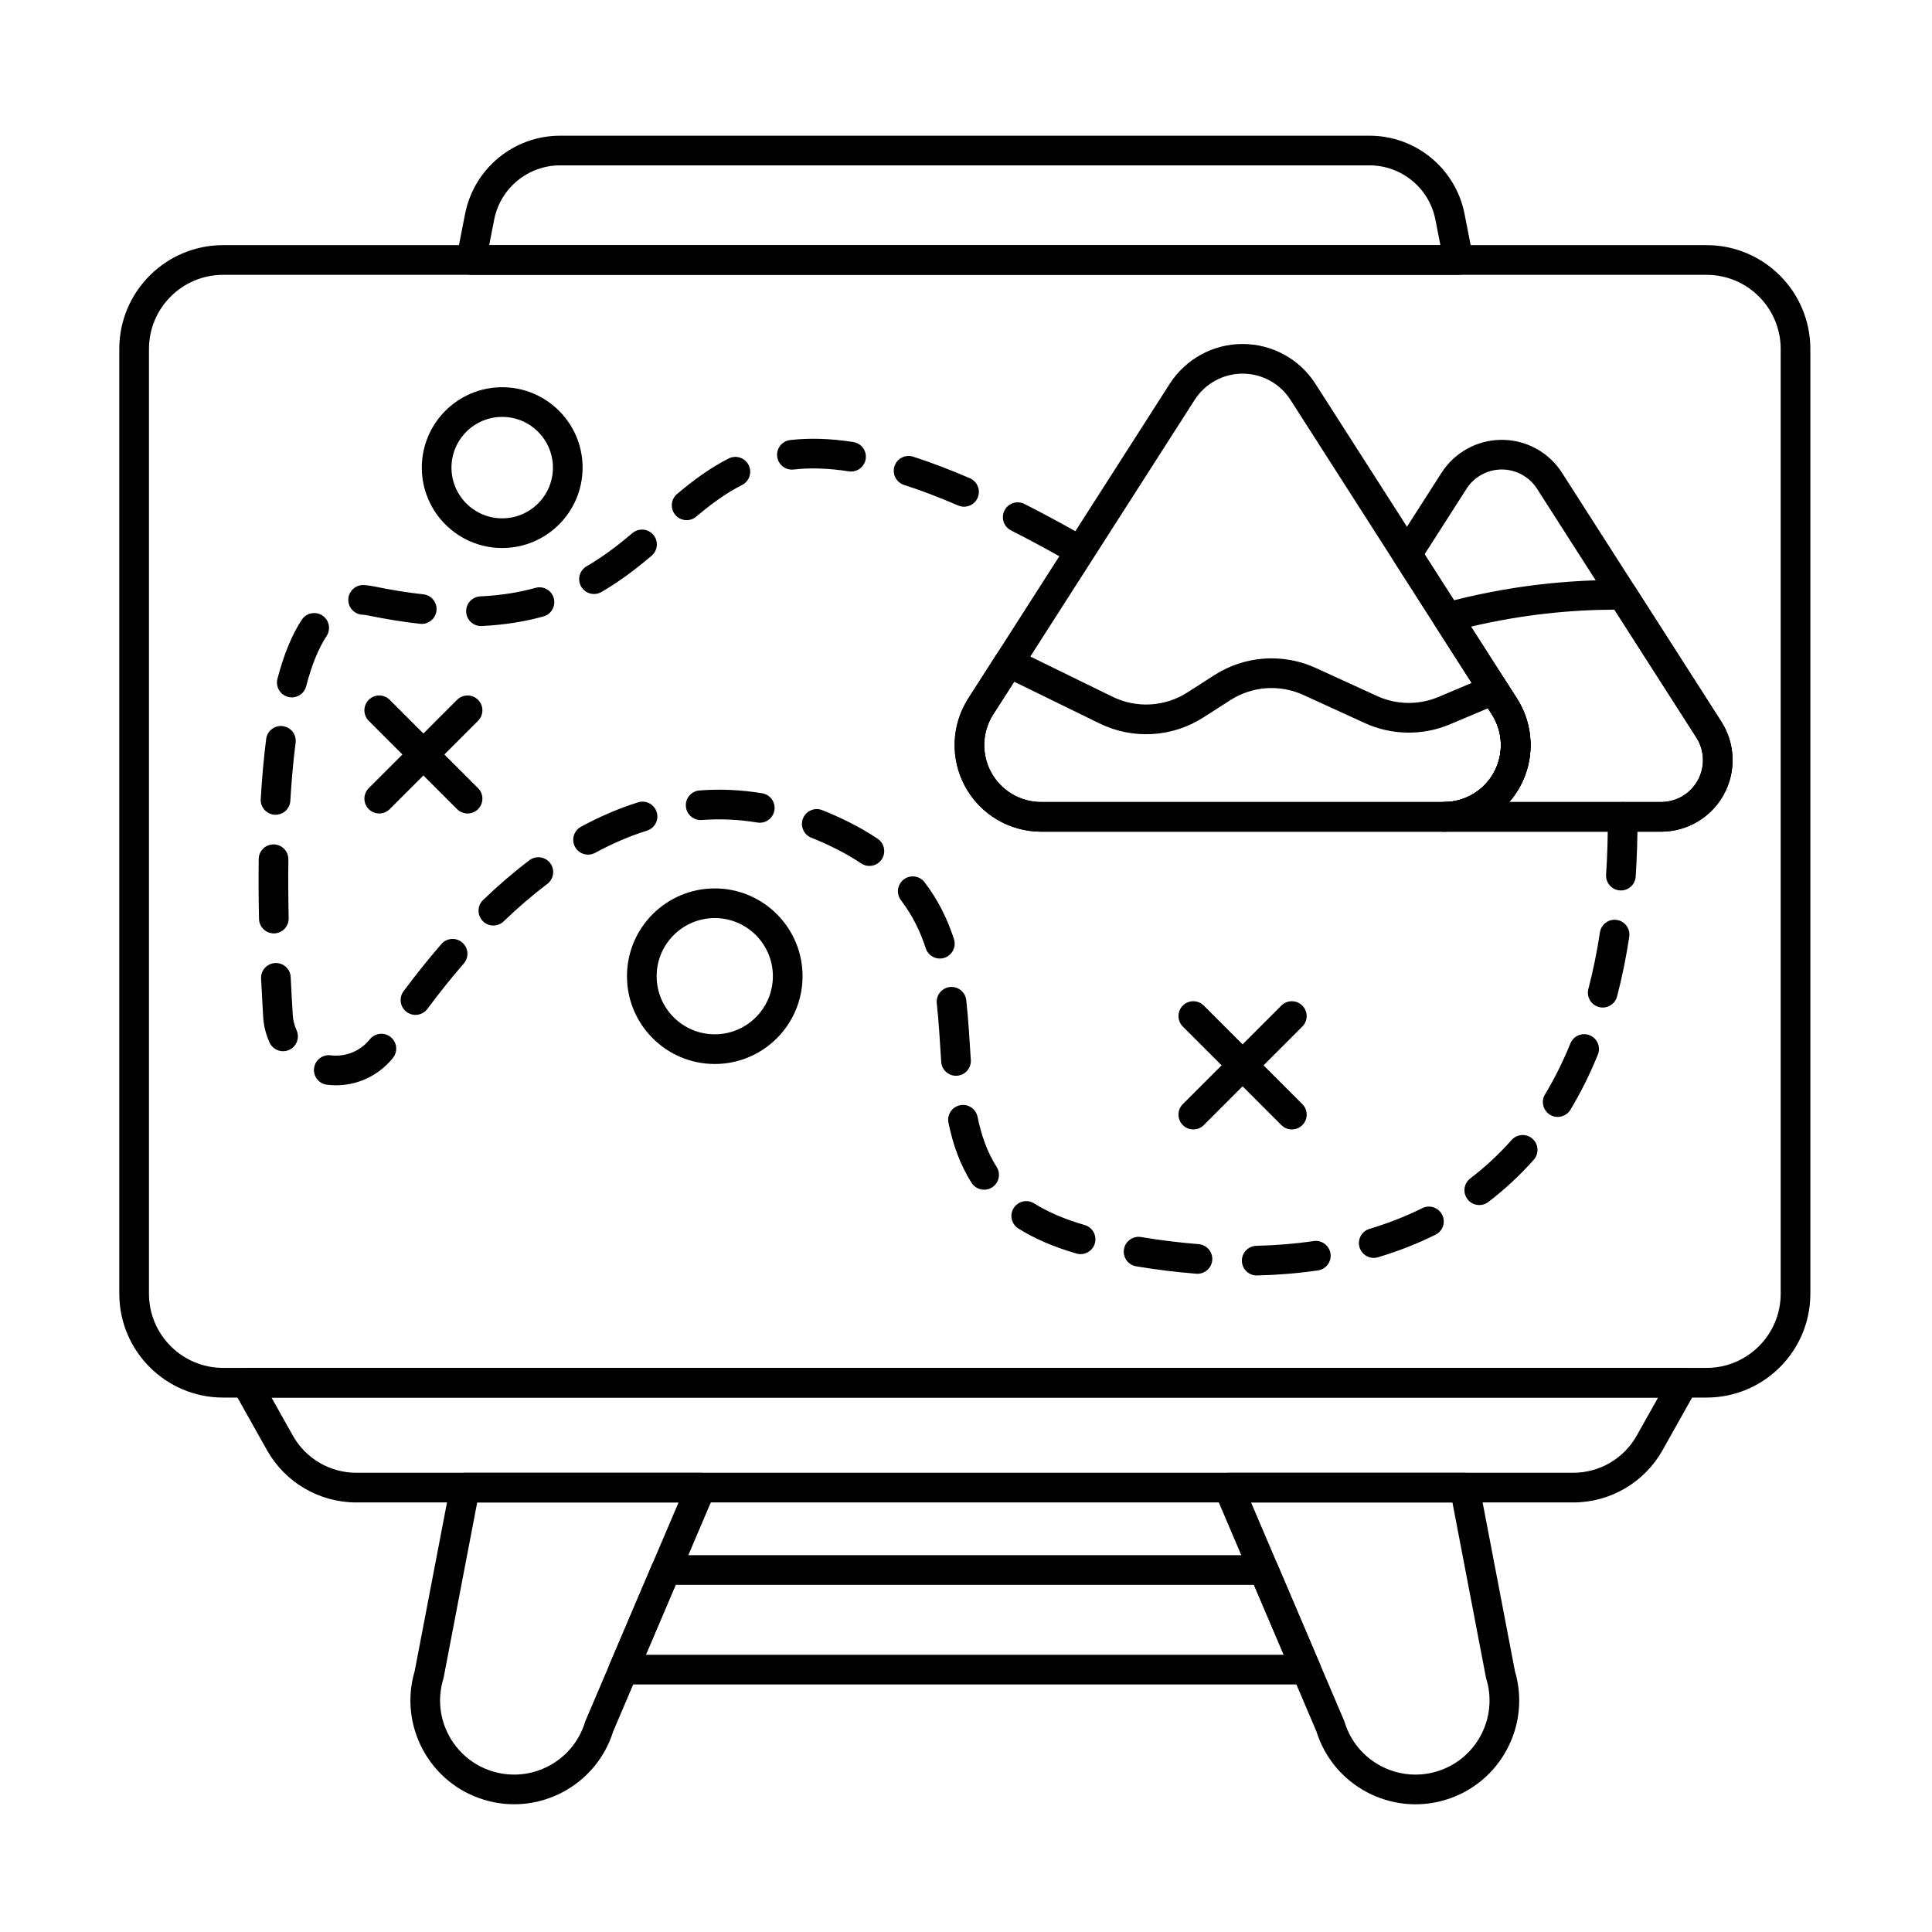
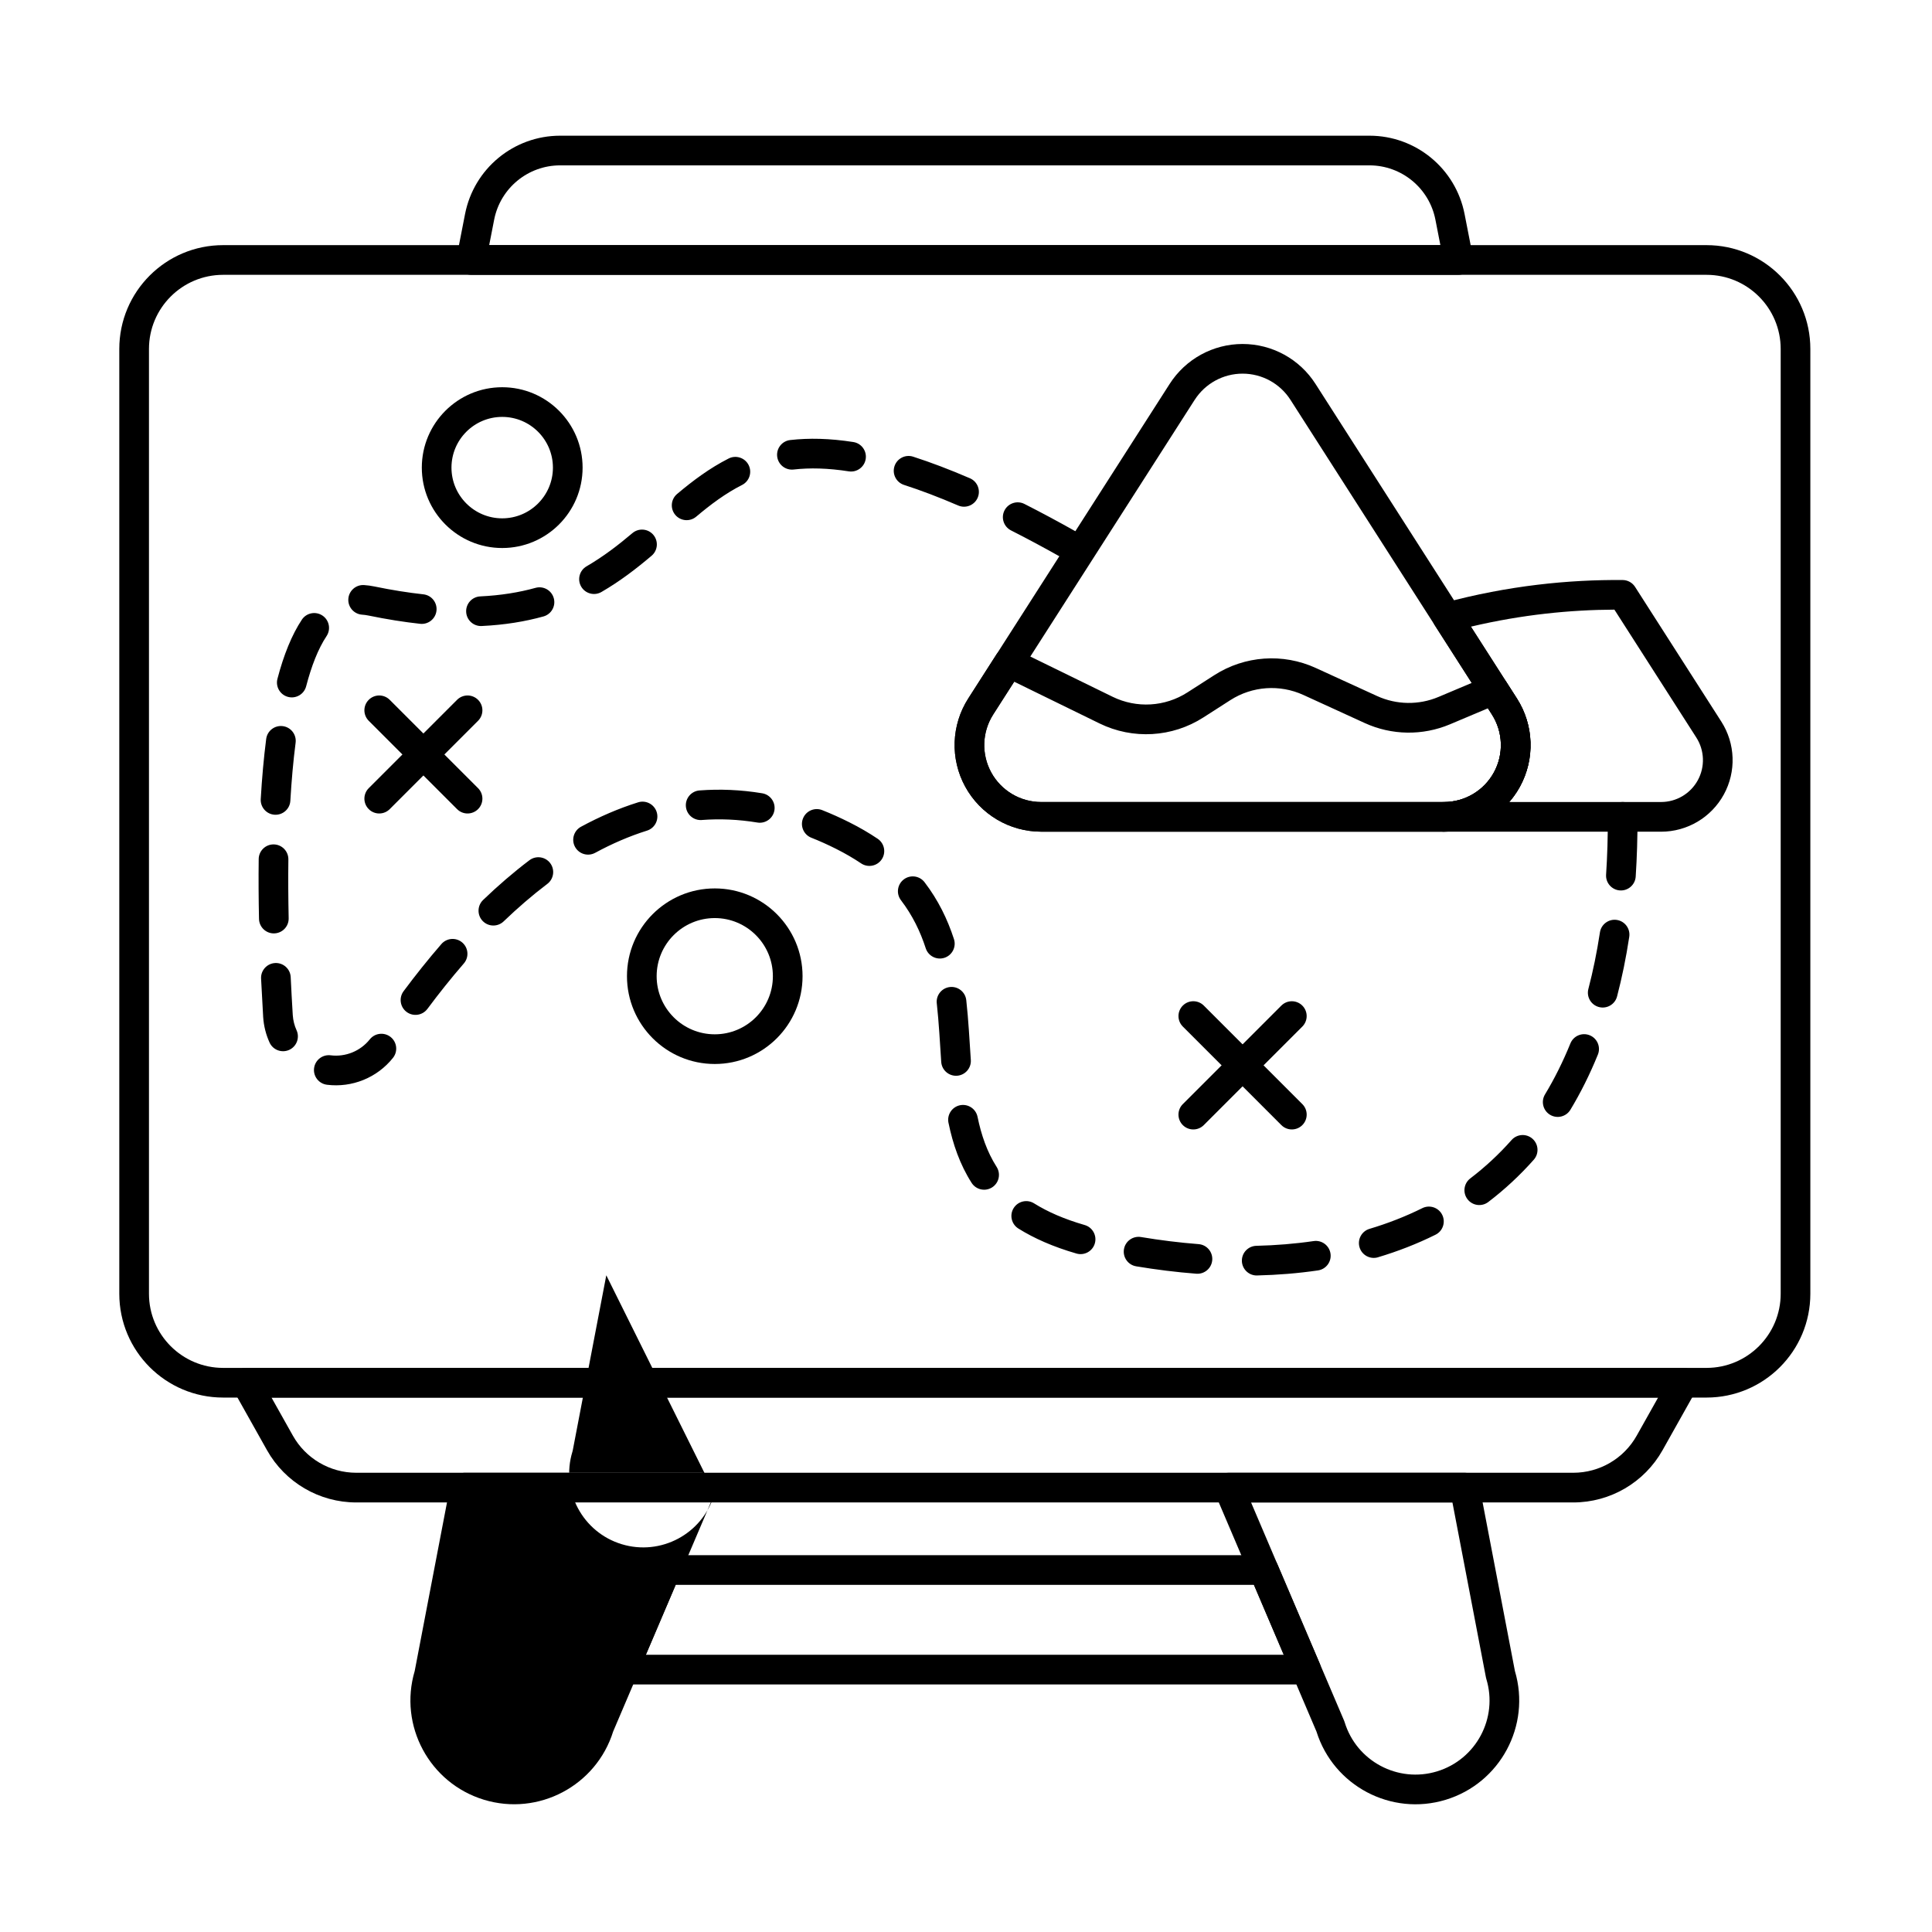
<svg xmlns="http://www.w3.org/2000/svg" fill="#000000" width="800px" height="800px" version="1.1" viewBox="144 144 512 512">
  <g fill-rule="evenodd">
    <path d="m623.76 236.48c0-15.199-12.32-27.516-27.516-27.516h-393.11c-15.199 0-27.52 12.32-27.52 27.516v250.37c0 15.199 12.32 27.52 27.52 27.52h393.11c15.199 0 27.516-12.32 27.516-27.52zm-7.859 0v250.37c0 10.855-8.801 19.656-19.656 19.656h-393.11c-10.855 0-19.656-8.801-19.656-19.652v-250.37c0-10.855 8.801-19.652 19.656-19.652h393.11c10.855 0 19.656 8.797 19.656 19.652z" />
    <path d="m265.01 212.14c-0.223 1.152 0.078 2.344 0.824 3.254 0.746 0.906 1.859 1.434 3.035 1.434h261.63c1.172 0 2.285-0.527 3.035-1.434 0.746-0.906 1.051-2.102 0.824-3.254l-2.231-11.418c-2.356-12.059-12.918-20.762-25.207-20.762h-214.47c-12.285 0-22.852 8.703-25.207 20.762l-2.231 11.418zm8.629-3.176 1.316-6.734c1.633-8.367 8.965-14.406 17.488-14.406h214.47c8.523 0 15.859 6.039 17.488 14.406l1.316 6.734z" />
    <path d="m593.56 512.36c0.684-1.219 0.668-2.707-0.035-3.91-0.707-1.207-1.996-1.945-3.394-1.945h-380.9c-1.395 0-2.688 0.738-3.394 1.945-0.707 1.203-0.719 2.691-0.035 3.91l8.953 15.949c4.805 8.559 13.855 13.855 23.664 13.855h322.51c9.812 0 18.863-5.297 23.668-13.855l8.953-15.949zm-10.145 2.008-5.668 10.09c-3.41 6.078-9.84 9.84-16.812 9.84h-322.51c-6.969 0-13.398-3.762-16.812-9.84l-5.664-10.09z" />
-     <path d="m333.39 539.78c0.516-1.215 0.391-2.609-0.336-3.711-0.727-1.102-1.961-1.766-3.281-1.766h-62.562c-1.887 0-3.508 1.34-3.859 3.191l-9.453 49.348c-4.285 14.449 3.894 29.699 18.336 34.105 14.445 4.406 29.75-3.688 34.254-18.078-0.004 0.016 26.895-63.09 26.895-63.09zm-9.566 2.391-24.648 57.816c-0.055 0.129-0.102 0.262-0.145 0.395-3.16 10.359-14.141 16.207-24.504 13.047-10.359-3.16-16.207-14.141-13.047-24.5 0.039-0.133 0.074-0.27 0.102-0.406l8.879-46.352z" />
+     <path d="m333.39 539.78c0.516-1.215 0.391-2.609-0.336-3.711-0.727-1.102-1.961-1.766-3.281-1.766h-62.562c-1.887 0-3.508 1.34-3.859 3.191l-9.453 49.348c-4.285 14.449 3.894 29.699 18.336 34.105 14.445 4.406 29.75-3.688 34.254-18.078-0.004 0.016 26.895-63.09 26.895-63.09zc-0.055 0.129-0.102 0.262-0.145 0.395-3.16 10.359-14.141 16.207-24.504 13.047-10.359-3.16-16.207-14.141-13.047-24.5 0.039-0.133 0.074-0.27 0.102-0.406l8.879-46.352z" />
    <path d="m536.02 537.5c-0.355-1.852-1.977-3.191-3.859-3.191h-62.562c-1.32 0-2.551 0.664-3.281 1.766-0.727 1.102-0.855 2.496-0.336 3.711l26.902 63.109c4.512 14.379 19.809 22.465 34.25 18.062 14.449-4.406 22.625-19.668 18.332-34.121 0.004 0.016-9.449-49.328-9.449-49.328zm-7.109 4.672 8.875 46.352c0.027 0.137 0.059 0.273 0.102 0.406 3.16 10.359-2.684 21.34-13.047 24.5-10.359 3.16-21.34-2.684-24.5-13.047-0.043-0.133-0.09-0.266-0.145-0.395l-24.648-57.816z" />
    <path d="m477.14 482.01c5.481-0.129 10.871-0.566 16.137-1.336 2.148-0.312 3.637-2.312 3.32-4.457-0.312-2.148-2.312-3.633-4.457-3.32-4.953 0.723-10.027 1.133-15.188 1.258-2.172 0.051-3.891 1.852-3.84 4.023 0.055 2.168 1.855 3.887 4.023 3.836zm-32.051-2.422c5.34 0.891 10.664 1.551 15.941 1.961 2.164 0.168 4.059-1.449 4.227-3.613 0.168-2.164-1.449-4.059-3.613-4.227-5.055-0.395-10.148-1.027-15.262-1.879-2.141-0.355-4.168 1.094-4.523 3.231-0.355 2.141 1.094 4.168 3.231 4.523zm64.094-2.398c5.281-1.578 10.379-3.562 15.246-5.977 1.945-0.965 2.738-3.324 1.773-5.269-0.965-1.945-3.328-2.738-5.269-1.773-4.469 2.219-9.148 4.039-14 5.488-2.078 0.621-3.262 2.812-2.641 4.894 0.621 2.078 2.812 3.262 4.894 2.641zm-95.305-7.617c4.16 2.602 9.215 4.844 15.398 6.629 2.086 0.602 4.266-0.605 4.867-2.688 0.602-2.086-0.605-4.266-2.688-4.867-5.379-1.551-9.789-3.477-13.406-5.738-1.84-1.152-4.266-0.59-5.418 1.246-1.152 1.84-0.59 4.269 1.246 5.418zm124.53-7.027c4.301-3.277 8.336-7.004 12.059-11.207 1.441-1.625 1.289-4.113-0.336-5.551-1.625-1.441-4.113-1.289-5.551 0.336-3.379 3.816-7.039 7.195-10.938 10.168-1.727 1.316-2.059 3.785-0.742 5.512 1.312 1.727 3.785 2.059 5.508 0.742zm-143.05-20.996c1.172 5.711 3.043 11.078 6.129 15.922 1.168 1.828 3.602 2.367 5.43 1.199 1.832-1.168 2.367-3.598 1.199-5.43-2.57-4.035-4.082-8.523-5.059-13.277-0.438-2.125-2.516-3.496-4.641-3.062-2.125 0.438-3.496 2.516-3.062 4.641zm164.82-3.457c2.699-4.477 5.137-9.34 7.277-14.613 0.816-2.012-0.152-4.305-2.164-5.121-2.012-0.816-4.305 0.152-5.121 2.164-1.98 4.875-4.231 9.371-6.727 13.508-1.121 1.859-0.523 4.277 1.336 5.398 1.859 1.121 4.277 0.523 5.398-1.336zm-329.53-6.621c6.652 0.828 13.301-1.859 17.496-7.129 1.352-1.695 1.074-4.172-0.621-5.523-1.695-1.352-4.172-1.074-5.523 0.621-2.492 3.121-6.434 4.719-10.379 4.227-2.152-0.27-4.117 1.262-4.387 3.414s1.262 4.121 3.414 4.387zm161.61-21.562c0.57 5.176 0.828 10.395 1.176 15.516 0.148 2.168 2.027 3.801 4.191 3.656 2.164-0.148 3.801-2.027 3.652-4.191-0.355-5.227-0.621-10.559-1.207-15.84-0.238-2.156-2.184-3.715-4.34-3.477-2.156 0.238-3.715 2.18-3.477 4.34zm-179.07-6.582 0.555 10.191c0.152 2.391 0.742 4.672 1.691 6.762 0.898 1.977 3.231 2.848 5.203 1.953 1.977-0.898 2.852-3.231 1.953-5.207-0.562-1.238-0.91-2.594-1.004-4.008-0.203-3.285-0.387-6.648-0.547-10.062-0.102-2.168-1.945-3.844-4.109-3.742-2.168 0.102-3.844 1.945-3.742 4.109zm44.078 8.047c3.019-4.059 6.238-8.105 9.648-12.039 1.422-1.641 1.242-4.125-0.398-5.547s-4.125-1.242-5.547 0.398c-3.539 4.082-6.879 8.281-10.016 12.492-1.293 1.738-0.934 4.203 0.809 5.5 1.738 1.293 4.203 0.934 5.5-0.805zm315.27-3.301c1.301-4.969 2.387-10.234 3.231-15.805 0.328-2.144-1.152-4.152-3.293-4.477-2.144-0.328-4.152 1.152-4.477 3.297-0.805 5.285-1.832 10.277-3.062 14.992-0.551 2.098 0.707 4.25 2.805 4.797 2.102 0.551 4.25-0.707 4.797-2.809zm-189.77-25.5c3.051 3.992 5.117 8.277 6.562 12.727 0.668 2.062 2.891 3.195 4.953 2.527s3.195-2.891 2.527-4.953c-1.711-5.277-4.176-10.348-7.793-15.078-1.32-1.727-3.785-2.055-5.512-0.734-1.723 1.32-2.055 3.785-0.734 5.512zm-170.21-10.918c-0.062 5.246-0.031 10.562 0.082 15.855 0.047 2.172 1.844 3.894 4.012 3.848 2.172-0.047 3.894-1.84 3.848-4.012-0.109-5.203-0.145-10.43-0.078-15.59 0.027-2.172-1.715-3.953-3.883-3.981-2.168-0.027-3.953 1.711-3.981 3.883zm64.91 16.523c3.688-3.543 7.551-6.887 11.578-9.938 1.727-1.309 2.066-3.777 0.758-5.508-1.309-1.727-3.777-2.07-5.508-0.758-4.269 3.234-8.363 6.777-12.273 10.531-1.562 1.504-1.613 3.992-0.113 5.559 1.504 1.566 3.992 1.613 5.559 0.113zm300.01-11.871c0.332-5.066 0.496-10.348 0.473-15.852-0.008-2.168-1.777-3.922-3.945-3.914-2.172 0.008-3.926 1.777-3.918 3.945 0.02 5.316-0.133 10.414-0.457 15.305-0.141 2.164 1.5 4.039 3.668 4.18 2.164 0.145 4.039-1.5 4.18-3.664zm-218.47-10.305c2.156 0.855 4.328 1.828 6.519 2.93 2.441 1.227 4.664 2.519 6.68 3.875 1.801 1.211 4.246 0.73 5.457-1.066 1.211-1.801 0.73-4.242-1.066-5.457-2.281-1.535-4.789-3-7.547-4.383-2.402-1.203-4.785-2.273-7.144-3.207-2.016-0.801-4.305 0.188-5.106 2.203-0.801 2.016 0.188 4.305 2.203 5.106zm-57.289 4.008c4.418-2.398 9-4.394 13.738-5.883 2.07-0.648 3.223-2.856 2.574-4.926-0.652-2.07-2.859-3.223-4.93-2.574-5.219 1.637-10.266 3.832-15.133 6.469-1.906 1.035-2.617 3.426-1.582 5.332s3.422 2.617 5.332 1.582zm28.254-8.703c4.781-0.359 9.695-0.164 14.734 0.672 2.141 0.355 4.168-1.098 4.519-3.234 0.355-2.141-1.098-4.168-3.234-4.519-5.68-0.941-11.219-1.16-16.605-0.754-2.164 0.164-3.789 2.051-3.625 4.215 0.164 2.164 2.051 3.789 4.215 3.625zm-115.43-21.477c-0.648 5.035-1.121 10.387-1.445 15.93-0.125 2.168 1.531 4.027 3.695 4.152 2.168 0.125 4.027-1.531 4.152-3.695 0.312-5.352 0.766-10.52 1.395-15.383 0.277-2.152-1.242-4.125-3.394-4.402-2.152-0.277-4.125 1.242-4.402 3.394zm9.449-31.605c-2.664 4.012-4.812 9.348-6.465 15.664-0.551 2.098 0.707 4.246 2.809 4.797 2.098 0.551 4.25-0.711 4.797-2.809 1.402-5.356 3.156-9.906 5.41-13.309 1.199-1.809 0.707-4.25-1.102-5.449-1.809-1.199-4.25-0.707-5.449 1.102zm61.93-8.438c-4.348 1.203-9.184 2-14.645 2.262-2.168 0.102-3.844 1.945-3.738 4.113 0.102 2.168 1.945 3.844 4.113 3.738 6.106-0.289 11.512-1.188 16.367-2.535 2.09-0.578 3.32-2.746 2.738-4.84-0.578-2.09-2.746-3.316-4.84-2.738zm-29.727 1.715c-4.039-0.445-8.348-1.125-12.957-2.078-0.945-0.195-1.859-0.32-2.754-0.375-2.164-0.137-4.031 1.508-4.172 3.676-0.137 2.168 1.512 4.035 3.676 4.172 0.539 0.035 1.09 0.109 1.66 0.227 4.871 1.004 9.422 1.723 13.688 2.191 2.156 0.238 4.102-1.32 4.336-3.477 0.238-2.156-1.32-4.102-3.477-4.336zm55.406-16.227c-3.707 3.141-7.648 6.184-12.156 8.805-1.875 1.09-2.516 3.5-1.426 5.375 1.09 1.875 3.496 2.516 5.375 1.426 4.926-2.859 9.242-6.176 13.289-9.605 1.656-1.402 1.859-3.887 0.457-5.539-1.402-1.656-3.887-1.859-5.539-0.457zm117.89-0.211c-4.918-2.773-9.578-5.269-14.008-7.516-1.934-0.98-4.301-0.207-5.285 1.727-0.98 1.934-0.207 4.301 1.727 5.285 4.332 2.195 8.895 4.641 13.703 7.352 1.891 1.062 4.289 0.395 5.352-1.496 1.066-1.891 0.395-4.289-1.496-5.356zm-92.387-19.559c-4.988 2.531-9.398 5.809-13.668 9.406-1.66 1.398-1.871 3.879-0.477 5.539 1.398 1.66 3.883 1.871 5.539 0.473 3.805-3.207 7.719-6.152 12.164-8.406 1.934-0.984 2.707-3.352 1.727-5.285-0.984-1.934-3.352-2.707-5.285-1.727zm63.934 5.238c-5.402-2.332-10.402-4.223-15.043-5.719-2.062-0.668-4.281 0.469-4.949 2.535-0.668 2.062 0.469 4.281 2.535 4.949 4.422 1.426 9.188 3.231 14.344 5.453 1.992 0.859 4.309-0.062 5.168-2.055s-0.059-4.305-2.055-5.164zm-30.898-9.602c-6.285-0.984-11.793-1.086-16.719-0.527-2.156 0.242-3.707 2.191-3.461 4.348 0.242 2.156 2.191 3.707 4.348 3.465 4.309-0.488 9.125-0.375 14.621 0.484 2.144 0.336 4.156-1.133 4.492-3.277 0.336-2.144-1.133-4.156-3.277-4.492z" />
    <path d="m333.42 379.44c-12.84 0-23.266 10.422-23.266 23.262 0 12.84 10.426 23.266 23.266 23.266s23.266-10.422 23.266-23.266c0-12.84-10.422-23.262-23.266-23.262zm0 7.859c8.5 0 15.402 6.902 15.402 15.402s-6.902 15.402-15.402 15.402-15.402-6.902-15.402-15.402 6.902-15.402 15.402-15.402z" />
    <path d="m277.09 246.62c-11.758 0-21.305 9.547-21.305 21.305 0 11.758 9.547 21.305 21.305 21.305 11.758 0 21.305-9.547 21.305-21.305 0-11.758-9.547-21.305-21.305-21.305zm0 7.863c7.418 0 13.441 6.023 13.441 13.441 0 7.418-6.023 13.441-13.441 13.441-7.418 0-13.445-6.023-13.445-13.441 0-7.418 6.023-13.441 13.445-13.441z" />
    <path d="m457.46 416.05 26.113 26.113c1.535 1.535 4.023 1.535 5.559 0 1.535-1.535 1.535-4.027 0-5.562l-26.113-26.113c-1.535-1.535-4.023-1.535-5.559 0-1.535 1.535-1.535 4.023 0 5.559z" />
    <path d="m241.72 335.02 23.41 23.41c1.535 1.535 4.023 1.535 5.559 0 1.535-1.535 1.535-4.023 0-5.559l-23.41-23.41c-1.535-1.535-4.023-1.535-5.559 0-1.535 1.535-1.535 4.023 0 5.559z" />
    <path d="m483.57 410.49-26.113 26.113c-1.535 1.535-1.535 4.027 0 5.562 1.535 1.535 4.023 1.535 5.559 0l26.113-26.113c1.535-1.535 1.535-4.023 0-5.559-1.535-1.535-4.023-1.535-5.559 0z" />
    <path d="m265.13 329.46-23.41 23.41c-1.535 1.535-1.535 4.023 0 5.559 1.535 1.535 4.023 1.535 5.559 0l23.41-23.41c1.535-1.535 1.535-4.023 0-5.559-1.535-1.535-4.023-1.535-5.559 0z" />
    <path d="m453.98 245.73c-15.031 23.477-37.52 58.602-53.379 83.371-4.519 7.059-4.828 16.023-0.805 23.379 4.023 7.352 11.738 11.926 20.121 11.926h106.76c8.383 0 16.098-4.574 20.121-11.926 4.023-7.356 3.715-16.316-0.805-23.379l-53.379-83.371c-4.215-6.586-11.496-10.57-19.316-10.57s-15.098 3.984-19.316 10.57zm6.625 4.238c2.769-4.328 7.555-6.949 12.691-6.949 5.141 0 9.926 2.617 12.695 6.949l53.379 83.371c2.969 4.641 3.172 10.527 0.527 15.363-2.644 4.832-7.715 7.84-13.223 7.84h-106.76c-5.512 0-10.578-3.008-13.223-7.84-2.644-4.836-2.441-10.723 0.527-15.363l53.379-83.371z" />
-     <path d="m513.55 288.77c-0.828 1.293-0.828 2.949 0 4.238l25.82 40.328c2.969 4.641 3.172 10.527 0.527 15.363-2.644 4.832-7.715 7.84-13.223 7.84-2.172 0-3.93 1.762-3.93 3.93 0 2.172 1.762 3.934 3.93 3.934h57.523c6.93 0 13.305-3.781 16.633-9.859s3.07-13.488-0.664-19.32l-42.211-65.926c-3.484-5.445-9.504-8.738-15.969-8.738-6.461 0-12.48 3.293-15.969 8.738l-12.469 19.477zm7.977 2.121 11.113-17.359c2.043-3.184 5.562-5.113 9.348-5.113 3.785 0 7.305 1.93 9.348 5.113l42.211 65.926c2.188 3.418 2.336 7.754 0.391 11.312-1.949 3.559-5.68 5.769-9.734 5.769h-40.238c1.078-1.238 2.031-2.598 2.836-4.062 4.023-7.356 3.715-16.316-0.805-23.379l-24.465-38.207z" />
    <path d="m413.08 316.06c-1.793-0.879-3.961-0.273-5.035 1.41l-7.445 11.625c-4.519 7.059-4.828 16.023-0.805 23.379 4.023 7.352 11.738 11.926 20.121 11.926h106.76c8.383 0 16.098-4.574 20.121-11.926 4.023-7.356 3.715-16.316-0.805-23.379l-2.832-4.422c-1.031-1.613-3.074-2.246-4.84-1.504l-13.094 5.523c-5.227 2.207-11.137 2.117-16.297-0.242 0 0-16.234-7.43-16.234-7.43-8.699-3.984-18.832-3.266-26.883 1.902l-7.133 4.578c-5.957 3.824-13.473 4.258-19.828 1.152l-25.766-12.598zm-0.305 8.602 22.613 11.059c8.828 4.316 19.266 3.711 27.531-1.598 2.34-1.504 4.805-3.082 7.133-4.578 5.801-3.723 13.094-4.238 19.363-1.371 5.234 2.398 11.297 5.172 16.234 7.43 7.16 3.281 15.367 3.402 22.625 0.34l10.043-4.238 1.047 1.633c2.969 4.641 3.172 10.527 0.527 15.363-2.644 4.832-7.715 7.84-13.223 7.84h-106.76c-5.512 0-10.578-3.008-13.223-7.84-2.644-4.836-2.441-10.723 0.527-15.363l5.555-8.676z" />
    <path d="m526.53 303.8c-1.211 0.328-2.191 1.211-2.641 2.379-0.453 1.168-0.32 2.484 0.355 3.539l15.129 23.625c2.969 4.641 3.172 10.527 0.527 15.363-2.644 4.832-7.715 7.84-13.223 7.84-2.172 0-3.93 1.762-3.93 3.93 0 2.172 1.762 3.934 3.93 3.934h57.523c6.93 0 13.305-3.781 16.633-9.859 3.328-6.078 3.07-13.488-0.664-19.32l-22.863-35.707c-0.715-1.117-1.949-1.801-3.277-1.812-14.211-0.121-30.305 1.449-47.496 6.094zm7.273 6.269c13.629-3.219 26.449-4.457 38.031-4.508 0.004 0 21.711 33.898 21.711 33.898 2.188 3.418 2.336 7.754 0.391 11.312-1.949 3.559-5.68 5.769-9.734 5.769h-40.238c1.078-1.238 2.031-2.598 2.836-4.062 4.023-7.356 3.715-16.316-0.805-23.379l-12.188-19.035z" />
    <path d="m490.15 590.4c1.32 0 2.551-0.664 3.281-1.766 0.727-1.102 0.855-2.496 0.336-3.711l-11.246-26.387c-0.617-1.449-2.039-2.391-3.617-2.391h-158.45c-1.574 0-3 0.941-3.617 2.391l-11.246 26.387c-0.516 1.215-0.391 2.609 0.336 3.711 0.727 1.102 1.957 1.766 3.281 1.766zm-5.949-7.863h-169.04l7.898-18.527h153.25l7.898 18.523z" />
  </g>
</svg>